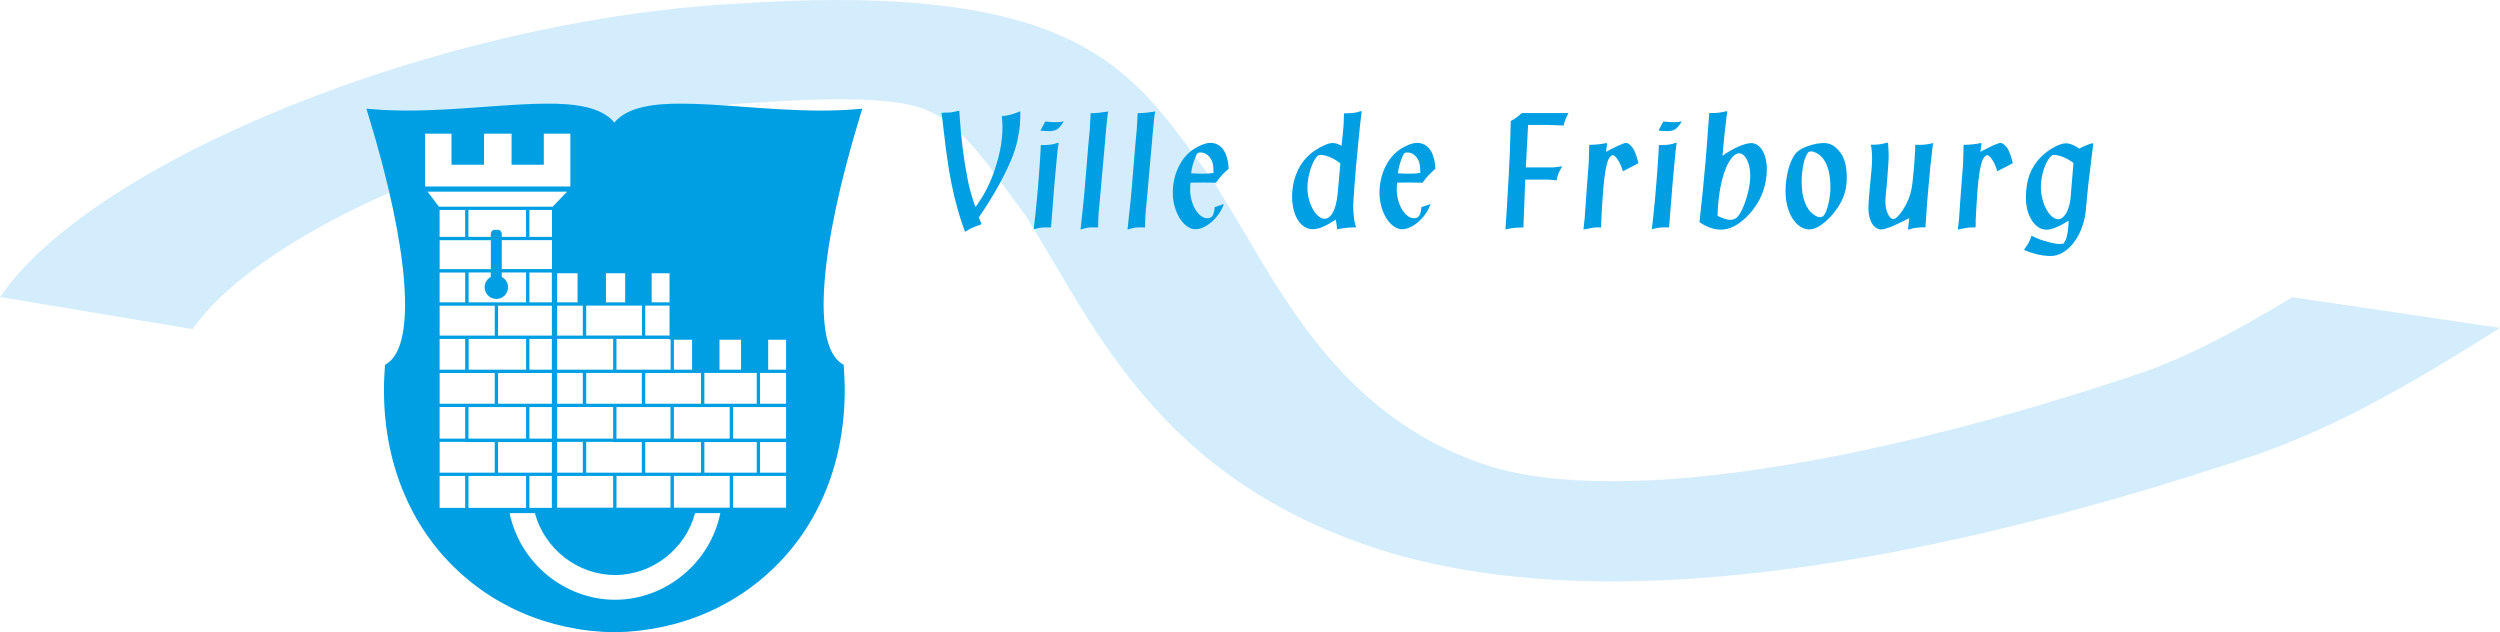
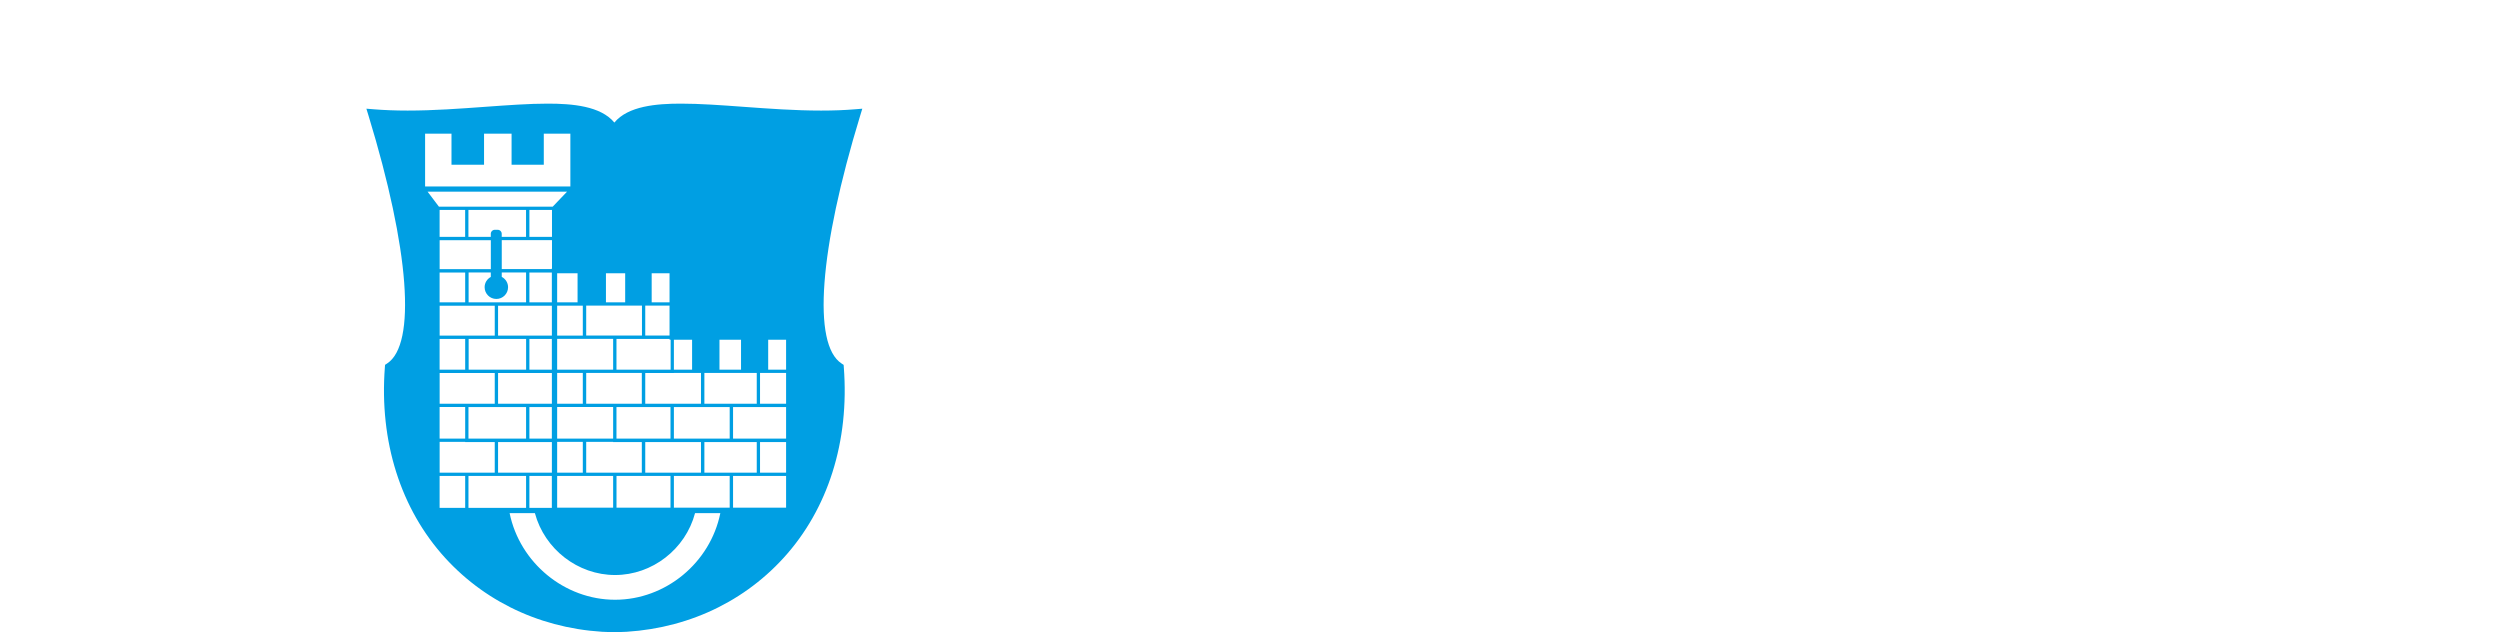
<svg xmlns="http://www.w3.org/2000/svg" id="Calque_1" data-name="Calque 1" viewBox="0 0 677.37 171.3">
  <defs>
    <style>
      .cls-1 {
        fill: #009fe3;
      }

      .cls-1, .cls-2 {
        stroke-width: 0px;
      }

      .cls-2 {
        fill: #d4edfc;
      }
    </style>
  </defs>
-   <path class="cls-2" d="M156.47,35.3c16.46-3.87,33.13-6.66,48.8-7.51l.85-.05c7.95-.55,15.06-.83,21.15-.83,17.14,0,22.12,2.19,24.25,3.12,8.31,3.67,14.53,12.2,22.4,23.01,0,0,3.68,5.03,4.04,5.5l7.42,12.3c16,27.28,35.91,61.23,88.22,78,18.05,5.77,39.32,8.69,63.21,8.69,60.4,0,128.56-18.77,175.14-34.53l.35-.13c22.17-7.79,43.31-20.25,65.08-34.03l-56.28-8.31c-14.19,8.57-27.7,15.86-40.24,20.28-56.44,19.07-107.65,29.58-144.21,29.58-13.42,0-24.66-1.41-33.39-4.2-35.77-11.48-52.59-40.19-66.12-63.27l-8.03-13.31-4.49-6.1C307.6,20.17,292.93,0,226.76,0c-8.34,0-17.56.34-27.49,1.02h0s-.8.04-.8.04C118.89,5.57,25.33,43.4,0,80.49l52.2,8.7c9.35-13.7,32.48-28.71,60.27-39.91v-15.64h43.87l.13,1.66Z" />
  <path class="cls-1" d="M233.65,29.45l-1.97.16c-2.85.24-5.86.35-9.21.35-7.06,0-14.16-.52-21.04-1.02-6.1-.45-11.85-.86-16.93-.86-6.58,0-14.33.63-18.04,5.13-3.71-4.5-11.45-5.13-18.04-5.13-5.08,0-10.83.42-16.93.86-6.87.5-13.98,1.02-21.04,1.02-3.34,0-6.36-.12-9.21-.35l-1.97-.16.58,1.89c11.08,36.24,13.01,61.96,5.03,67.15l-.55.36-.05.66c-1.54,20.07,4.27,38.42,16.34,51.66,11.59,12.7,27.86,19.86,45.82,20.14h.04c17.96-.28,34.23-7.43,45.82-20.14,12.07-13.23,17.87-31.58,16.33-51.65l-.05-.66-.55-.36c-7.98-5.19-6.05-30.92,5.03-67.15l.58-1.89ZM194.94,92.05h5.84v8.11h-5.84v-8.11ZM190.85,101.05h14.19v8.34h-14.19v-8.34ZM197.71,118.83h-15.12v-8.54h15.12v8.54ZM205.04,119.78v8.29h-14.19v-8.29h14.19ZM173.9,109.39h-15.07v-8.34h7.3s7.77,0,7.77,0v8.33ZM181.67,110.29v8.54h-14.64v-8.54h14.64ZM166.13,100.16h-15.17v-8.34h15.17v8.34ZM157.91,101.05v8.34h-6.95v-8.34h6.95ZM166.13,110.28v8.55h-15.17v-8.55h15.17ZM157.91,119.73v8.34h-6.95v-8.34h6.95ZM166.13,128.96v8.59h-15.17v-8.59h15.17ZM158.83,128.07v-8.34h7.3v.05h7.77v8.29h-15.07ZM167.04,128.96h14.63v8.59h-14.63v-8.59ZM174.83,128.07v-8.29h15.1v8.29h-15.1ZM182.59,92.05h4.93v8.11h-4.93v-8.11ZM182.59,101.05h7.34v8.34h-15.1v-8.33h7.76ZM181.7,100.16h-14.67v-8.32h14.39v.21h.29v8.11ZM176.57,74.04h4.84v7.88h-4.84v-7.88ZM174.83,82.81h6.58v8.11h-6.58v-8.11ZM164.18,74.04h5.21v7.88h-5.21v-7.88ZM158.83,82.81h15.11v8.11h-15.11v-8.11ZM157.91,90.93h-6.95v-8.11h6.95v8.11ZM156.49,81.92h-5.53v-7.88h5.53v7.88ZM115.18,36.22h7.15v8.42h8.82v-8.42h7.46v8.42h8.73v-8.42h7.2v14.31h-39.36v-14.31ZM115.86,51.94h37.77l-3.87,4.05h-30.84l-3.06-4.05ZM134.95,128.07v-8.29h14.58v8.29h-14.58ZM149.52,128.96v8.65h-6.08v-8.65h6.08ZM132.99,65.08v7.84h-13.87v-7.84h13.87ZM119.11,64.18v-7.29h6.92v7.29h-6.92ZM134.85,62.26h-.77c-.6,0-1.1.49-1.1,1.09v.82h-6.06v-7.29h15.61v7.29h-6.59v-.82c0-.6-.49-1.09-1.1-1.09ZM134.49,81c1.75,0,3.17-1.42,3.17-3.18,0-1.22-.7-2.27-1.71-2.8v-1.19h6.59v8.08h-15.57v-8.08h6.01v1.21c-.99.54-1.67,1.57-1.67,2.78,0,1.75,1.42,3.18,3.17,3.18ZM126.04,73.84v8.08h-6.93v-8.08h6.93ZM134.05,82.83v8.1h-14.93v-8.1h14.93ZM142.55,91.84v8.32h-15.57v-8.32h15.57ZM126.04,91.84v8.32h-6.93v-8.32h6.93ZM134.05,101.06v8.33h-14.93v-8.33h14.93ZM126.04,110.28v8.55h-6.93v-8.55h6.93ZM126.04,119.73v.05h8.01v8.29h-14.93v-8.34h6.93ZM126.93,118.83v-8.54h15.61v8.54h-15.61ZM143.44,118.83v-8.54h6.08v8.54h-6.08ZM134.95,109.39v-8.33h14.58v8.33h-14.58ZM143.44,100.16v-8.32h6.08v8.32h-6.08ZM134.95,90.93v-8.1h14.58v8.1h-14.58ZM143.44,81.92v-8.08h6.08v8.08h-6.08ZM135.95,72.91v-7.84h13.61v7.56h-.04v.27h-13.57ZM143.44,64.18v-7.29h6.12v7.29h-6.12ZM126.04,137.61h-6.93v-8.65h6.93v8.65ZM126.93,128.96h15.61v8.65h-15.61v-8.65ZM166.65,162.5c-13.7,0-25.81-10.02-28.57-23.46h6.85c2.63,9.76,11.64,16.76,21.72,16.76s19.09-7.01,21.67-16.76h6.85c-2.72,13.44-14.81,23.46-28.52,23.46ZM197.71,137.55h-15.12v-8.59h15.12v8.59ZM212.99,137.55h-14.37v-8.59h14.37v8.59ZM212.99,128.07h-7.06v-8.29h7.06v8.29ZM212.99,118.83h-14.37v-8.54h14.37v8.54ZM212.99,109.39h-7.06v-8.34h7.06v8.34ZM212.99,100.16h-4.85v-8.11h4.85v8.11Z" />
-   <path class="cls-1" d="M255.24,31.6l.13,1.07.25,2.13.47,3.86c.14,1.35.31,2.67.52,3.95.16,1.22.35,2.43.54,3.64.2,1.2.44,2.43.7,3.71.27,1.26.53,2.43.78,3.51.14.54.26.99.35,1.33.09.36.19.68.27.99.08.3.16.67.28,1.12.53,1.88,1.18,3.82,1.9,5.81h.26c.41-.32.91-.61,1.46-.87.54-.26,1.32-.56,2.33-.91l.24-.13.25-.08-.77-1.83c2.03-2.93,3.87-5.89,5.51-8.88,1.63-2.98,2.88-5.63,3.76-7.93.73-1.97,1.23-3.86,1.51-5.7.18-.86.3-1.71.37-2.56.07-.85.11-1.93.11-3.25v-.4c-.25.05-.52.13-.81.28-.87.37-1.68.62-2.43.76-.37.08-.96.16-1.78.25.12,1.34.18,2.28.18,2.83,0,3.54-.63,7.21-1.88,11-.62,1.99-1.38,3.89-2.28,5.68-.68,1.41-1.69,3.07-3.03,4.97h-.21c-.19-.58-.38-1.15-.56-1.7-.18-.55-.39-1.27-.65-2.15-.24-.88-.41-1.51-.49-1.91-.1-.39-.24-1.04-.41-1.94-.18-.92-.38-2.04-.59-3.35-.23-1.31-.45-2.9-.68-4.77-.24-1.88-.4-3.31-.49-4.29-.09-.98-.2-2.47-.34-4.47l-.09-1.37c-1.11.25-1.84.4-2.2.45-.36.04-.95.07-1.78.07l-.4.04h-.45l.13,1.02ZM283.2,39.3h-1.2l-.12,2.79c-.11,1.4-.23,3.16-.38,5.3-.15,2.13-.32,4.23-.52,6.29-.1.96-.18,1.76-.24,2.42-.07.65-.13,1.35-.21,2.07-.08.72-.16,1.51-.27,2.34-.09.84-.15,1.37-.18,1.57.08,0,.16-.02.24-.04,1.05-.27,1.97-.42,2.75-.42h1.7l.85-10.84.16-1.82c.35-4.04.61-6.84.77-8.4.08-.59.17-1.2.3-1.83h-.37c-1.01.37-2.1.56-3.29.56M281.92,35.37l.29.04c.81.07,1.5.12,2.07.12.94,0,1.66-.18,2.18-.52.53-.35,1.11-1.05,1.76-2.12-.67.15-1.41.22-2.21.22-.48,0-1.34-.05-2.58-.16h-.25l-1.27,2.41ZM294.06,49.22c-.14,1.64-.24,2.85-.31,3.62-.07.77-.16,1.71-.28,2.82-.12,1.13-.21,2.07-.31,2.83-.08.77-.21,2.01-.39,3.72,1.13-.41,2.18-.6,3.15-.6h1.61v-.65c0-.66.06-1.88.17-3.65l.04-.37.04-.35,1.42-15.84.07-.9c.09-.67.17-1.66.25-2.96.07-.77.14-1.56.23-2.37.07-.81.14-1.37.17-1.68.03-.31.07-.68.12-1.1.05-.42.08-.67.08-.76,0-.04.05-.31.16-.81l-.48.11c-1.36.23-2.79.37-4.31.41,0,.29,0,.5,0,.62,0,.12-.02.26-.03.4,0,.36-.06,1.5-.19,3.44l-.37,3.9-.84,10.16ZM306.79,49.22c-.14,1.64-.24,2.85-.31,3.62-.07.77-.16,1.71-.29,2.82-.11,1.13-.22,2.07-.3,2.83-.08.77-.21,2.01-.4,3.72,1.14-.41,2.19-.6,3.15-.6h1.62v-.65c0-.66.05-1.88.16-3.65l.05-.37.04-.35,1.41-15.84.08-.9c.09-.67.16-1.66.25-2.96.07-.77.14-1.56.23-2.37.07-.81.14-1.37.17-1.68.03-.31.07-.68.12-1.1.06-.42.08-.67.08-.76,0-.04.06-.31.17-.81l-.48.11c-1.35.23-2.79.37-4.31.41,0,.29,0,.5-.01.62,0,.12-.01.26-.03.4,0,.36-.06,1.5-.19,3.44l-.37,3.9-.85,10.16ZM323.81,42.81c.2-.58.41-.98.6-1.19.18-.2.44-.31.79-.31,1.03,0,1.89.43,2.55,1.27.38.48.66,1.03.82,1.66.16.63.23,1.5.23,2.61-.75.14-1.69.21-2.84.21-1.05,0-1.9-.03-2.54-.08h-.67c.07-1.11.43-2.5,1.06-4.17M331.13,47.4c.51-.55,1.11-1.11,1.77-1.66-.07-1.47-.3-2.73-.7-3.78-.4-1.05-.97-1.85-1.69-2.41-.75-.56-1.58-.84-2.53-.84-.65,0-1.37.16-2.2.48-.83.32-1.63.73-2.39,1.23-1.75,1.18-3.13,2.83-4.13,4.95-1,2.12-1.5,4.43-1.5,6.92,0,1.64.29,3.23.86,4.76.57,1.53,1.34,2.76,2.29,3.68.96.92,1.95,1.38,3.01,1.38.93,0,1.91-.32,2.95-.95,1.04-.64,1.99-1.46,2.83-2.49.84-1.03,1.48-2.16,1.91-3.41-.49.2-1.31.48-2.47.85-.13,1.15-.33,1.94-.62,2.38-.28.42-.76.64-1.44.64-.76,0-1.5-.37-2.23-1.1-.73-.74-1.3-1.71-1.74-2.92-.42-1.21-.65-2.47-.65-3.79,0-.14.03-.75.08-1.83.86-.03,1.82-.04,2.91-.04,1.38,0,2.43.01,3.17.04l.81.04c.63-.86,1.21-1.57,1.71-2.12M360.49,58.48c-.5.53-1.01.8-1.53.8-.78,0-1.53-.4-2.25-1.19-.71-.79-1.31-1.85-1.78-3.14-.45-1.3-.68-2.65-.68-4.06,0-1.05.12-2.12.35-3.24.24-1.11.55-2.14.95-3.09.41-.96.86-1.71,1.37-2.26.18-.22.5-.33.97-.33.69,0,1.55.22,2.59.67,1.03.45,1.93,1,2.69,1.65l-.64,7.09c-.26,3.57-.94,5.92-2.03,7.1M364.84,30.7h-.68c-.04,1.66-.09,2.76-.13,3.32-.2,2.26-.34,3.75-.44,4.46l-.12,1.05c-.76-.52-1.59-.78-2.47-.78-.51,0-1.21.19-2.07.56-.88.37-1.75.85-2.62,1.44-.88.59-1.64,1.23-2.3,1.92-1.26,1.31-2.22,2.9-2.9,4.74-.68,1.84-1.02,3.79-1.02,5.84,0,1.73.24,3.27.72,4.6.48,1.35,1.15,2.39,2,3.14.84.73,1.79,1.11,2.84,1.11.8,0,1.68-.18,2.58-.56.92-.37,2.16-1.04,3.72-2.03.06.48.18,1.37.38,2.65l.63-.17c1.5-.26,2.99-.39,4.46-.39-.25-.74-.41-1.41-.51-2.05-.17-1.39-.26-2.61-.26-3.67,0-.65.03-1.26.09-1.82.17-2.8.39-5.8.68-9.01.21-2.09.37-3.8.49-5.12.11-1.32.23-2.43.32-3.36.09-.92.18-1.84.29-2.78.1-.92.24-2.14.43-3.67l-.42.04c-.86.35-2.08.53-3.7.53M379.84,42.81c.2-.58.41-.98.59-1.19.18-.2.46-.31.8-.31,1.03,0,1.88.43,2.55,1.27.39.48.66,1.03.82,1.66.15.63.23,1.5.23,2.61-.74.14-1.69.21-2.84.21-1.05,0-1.9-.03-2.56-.08h-.65c.06-1.11.41-2.5,1.06-4.17M387.16,47.4c.51-.55,1.11-1.11,1.76-1.66-.07-1.47-.3-2.73-.71-3.78-.39-1.05-.96-1.85-1.69-2.41-.74-.56-1.58-.84-2.54-.84-.64,0-1.37.16-2.2.48-.82.32-1.62.73-2.38,1.23-1.76,1.18-3.14,2.83-4.13,4.95-1,2.12-1.5,4.43-1.5,6.92,0,1.64.29,3.23.85,4.76.57,1.53,1.34,2.76,2.29,3.68.95.92,1.96,1.38,3,1.38.93,0,1.92-.32,2.96-.95,1.05-.64,1.99-1.46,2.83-2.49.85-1.03,1.48-2.16,1.91-3.41-.48.2-1.32.48-2.47.85-.13,1.15-.32,1.94-.62,2.38-.28.42-.76.64-1.44.64-.76,0-1.5-.37-2.23-1.1-.73-.74-1.31-1.71-1.75-2.92-.43-1.21-.66-2.47-.66-3.79,0-.14.04-.75.09-1.83.85-.03,1.82-.04,2.91-.04,1.38,0,2.44.01,3.17.04l.8.04c.63-.86,1.21-1.57,1.72-2.12M409.34,32.77c-.11,4.19-.19,7-.24,8.43-.06,1.43-.18,3.78-.35,7.06-.2,3.56-.36,6.42-.5,8.57-.13,2.15-.25,3.92-.35,5.34,1.48-.35,2.84-.52,4.09-.52h.77l.5-12.98h6.37l1.03.09,1.1.1c.12-.69.3-1.34.54-1.94.25-.59.58-1.2,1-1.84-.13.01-.22.02-.32.03-.07,0-.25.03-.53.06-.7.12-1.29.18-1.79.18h-7.23l.6-11.5h5.27c.36.02,1.01.04,1.97.07.95.03,1.75.06,2.41.09.19-1.04.62-2.17,1.31-3.37h-12.66c-.98.9-1.97,1.62-2.97,2.14M429.53,56.67c-.07,1.22-.12,2.06-.17,2.51-.13,1.23-.24,2.22-.33,2.99.2,0,.59-.07,1.14-.19,1.03-.25,1.93-.37,2.72-.37h.94c.01-.36.02-.67.02-.94.02-.27.02-.62.02-1.05.09-1.99.26-4.74.52-8.25.18-2.1.37-3.79.59-5.06.22-1.27.49-2.3.81-3.09.2-.39.41-.68.6-.88.21-.2.38-.3.54-.3.42,0,.89.42,1.45,1.28.55.85.99,1.88,1.34,3.09l4.19-2.18c-.3-1.46-.71-2.69-1.23-3.69-.3-.54-.65-.98-1.05-1.32-.4-.34-.75-.5-1.06-.5-.29,0-.97.24-2.03.71-1.07.48-2.21,1.06-3.39,1.72l.31-2.38c-.23,0-.49.03-.77.09-1,.22-2.35.35-4.09.39,0,.22-.03,1.41-.09,3.56-.02.25-.03.53-.03.86-.03.3-.05.6-.05.89l-.72,9.59-.16,2.53ZM450.66,39.3h-1.19l-.13,2.79c-.09,1.4-.22,3.16-.37,5.3-.16,2.13-.33,4.23-.52,6.29-.1.96-.18,1.76-.25,2.42-.05.65-.13,1.35-.2,2.07-.08.72-.17,1.51-.26,2.34-.1.84-.16,1.37-.18,1.57.08,0,.16-.02.24-.04,1.05-.27,1.96-.42,2.75-.42h1.69l.85-10.84.16-1.82c.36-4.04.62-6.84.78-8.4.07-.59.16-1.2.29-1.83h-.37c-1,.37-2.1.56-3.29.56M449.38,35.37l.29.04c.81.07,1.5.12,2.06.12.94,0,1.67-.18,2.2-.52.52-.35,1.11-1.05,1.76-2.12-.68.15-1.41.22-2.21.22-.48,0-1.34-.05-2.58-.16h-.25l-1.27,2.41ZM465.4,57.53c.02-.32.04-.61.04-.85.02-.25.03-.47.04-.66.02-.2.03-.33.03-.41.34-4.22,1.1-7.69,2.26-10.39.5-1.12,1.06-2.01,1.68-2.69.61-.67,1.21-1,1.77-1s1.05.28,1.51.83c.47.55.84,1.31,1.11,2.26.26.96.39,1.99.39,3.1s-.17,2.47-.5,3.94c-.33,1.46-.76,2.84-1.28,4.13-.52,1.29-1.06,2.26-1.62,2.89-.51.6-1.2.89-2.07.89-.69,0-1.68-.29-2.97-.89-.12-.04-.21-.08-.26-.12-.06-.04-.11-.05-.16-.06.01-.31.03-.63.05-.96M463.71,30.61h-.59l-.88,11.69-.21,2.38c-.36,4.27-.89,9.43-1.57,15.51,1.99,1.35,3.92,2.03,5.8,2.03,2.36,0,4.72-1.19,7.1-3.57,1.13-1.14,2.11-2.4,2.93-3.79.82-1.4,1.43-2.86,1.83-4.38.39-1.52.6-3.07.6-4.66,0-1.37-.19-2.58-.55-3.65-.37-1.06-.87-1.89-1.52-2.5-.65-.6-1.37-.9-2.17-.9-.85,0-2.01.32-3.47.96-1.46.64-2.9,1.47-4.31,2.5.09-.94.16-1.84.24-2.69.07-.86.15-1.64.23-2.32.07-.68.17-1.51.27-2.47.11-.96.3-2.49.56-4.6h-.41c-1,.32-2.28.48-3.88.48M490.26,62.16c.95,0,1.94-.37,2.98-1.08,1.8-1.23,3.37-2.86,4.73-4.91,1.61-2.39,2.41-5,2.41-7.85,0-1.82-.18-3.33-.53-4.53-.36-1.2-.94-2.24-1.75-3.12-1.12-1.27-2.41-1.91-3.86-1.91-1.32,0-2.71.25-4.17.74-1.47.49-2.57,1.09-3.3,1.81-.55.57-1.06,1.41-1.53,2.53-.45,1.11-.82,2.38-1.07,3.79-.26,1.41-.38,2.83-.38,4.25,0,1.85.28,3.57.84,5.13.56,1.57,1.32,2.81,2.29,3.72.97.91,2.04,1.39,3.24,1.43h.11ZM491.57,58.24c-1.11-.73-1.95-1.86-2.53-3.36-.59-1.51-.88-3.34-.88-5.53,0-1.78.17-3.43.5-4.95.33-1.52.77-2.55,1.28-3.13.17-.17.41-.25.73-.25.44,0,.93.15,1.46.42.54.27.98.6,1.34.97,1.66,1.69,2.48,4.49,2.48,8.43,0,1.36-.19,2.82-.55,4.4-.37,1.58-.8,2.63-1.27,3.16-.27.29-.6.44-1.02.44-.46,0-.98-.21-1.54-.61M516.96,62.16h.36c1.12-.38,2.3-.56,3.53-.56h.85l.46-6.92.12-1.35.73-8.02.64-5.7.12-.85c-.11,0-.24.03-.39.09-1.1.26-2.09.39-2.97.39h-1.5c0,.47,0,.83,0,1.08,0,.25-.02.53-.02.83-.14,2.66-.38,5.47-.72,8.44-.25,2.09-.75,3.86-1.49,5.3-.32.71-.72,1.41-1.2,2.14-.48.71-.93,1.28-1.37,1.69-.45.42-.8.62-1.09.62-.57,0-1.07-.47-1.52-1.42-.44-.94-.66-2.05-.66-3.33,0-.75.13-2.33.39-4.75.33-3.88.5-6.45.5-7.7,0-.7-.05-1.64-.13-2.81l-.04-.68c-.07.01-.13.03-.18.03-.05,0-.12.02-.21.04-.09.03-.21.04-.33.05-.99.29-2.09.44-3.31.44h-.64c.24,1.05.35,2.37.35,3.94,0,1.23-.17,3.43-.52,6.6-.32,3.33-.48,5.48-.48,6.45,0,1.2.14,2.24.44,3.13.28.89.7,1.59,1.23,2.09.54.49,1.14.75,1.82.75.56,0,1.4-.24,2.56-.69,1.14-.46,2.55-1.12,4.22-1.96l.8-.39-.36,3.04ZM530.97,56.67c-.07,1.22-.12,2.06-.16,2.51-.13,1.23-.24,2.22-.33,2.99.21,0,.59-.07,1.14-.19,1.03-.25,1.94-.37,2.73-.37h.92c.01-.36.04-.67.04-.94,0-.27,0-.62,0-1.05.08-1.99.25-4.74.51-8.25.17-2.1.37-3.79.59-5.06.23-1.27.48-2.3.82-3.09.21-.39.41-.68.61-.88.21-.2.39-.3.53-.3.42,0,.9.42,1.45,1.28.55.85,1,1.88,1.34,3.09l4.2-2.18c-.32-1.46-.73-2.69-1.24-3.69-.29-.54-.65-.98-1.05-1.32-.4-.34-.75-.5-1.05-.5s-.97.24-2.04.71c-1.07.48-2.19,1.06-3.4,1.72l.32-2.38c-.23,0-.5.03-.77.09-1,.22-2.36.35-4.1.39,0,.22-.02,1.41-.08,3.56-.03.25-.04.53-.04.86-.03.3-.03.6-.03.89l-.73,9.59-.17,2.53ZM560.43,56.38c-.32.94-.73,1.68-1.21,2.21-.5.54-1,.8-1.54.8-.77,0-1.52-.42-2.25-1.26-.73-.84-1.31-1.95-1.78-3.3-.45-1.36-.68-2.73-.68-4.1,0-1.29.18-2.61.54-3.97.36-1.36.82-2.5,1.39-3.41.57-.92,1.1-1.38,1.6-1.38.74,0,1.61.21,2.64.64,1.03.43,1.92.95,2.66,1.56l-.76,9.2c-.07,1.06-.29,2.07-.62,3.01M559.66,65.07c-.09.18-.28.49-.57.94-.69.06-1.03.09-1.01.09-.74,0-1.77-.17-3.11-.53-.8-.2-1.53-.42-2.19-.67-.68-.24-1.47-.59-2.35-1.04-.28.82-.52,1.43-.74,1.84-.21.41-.57.94-1.04,1.61l-.25.39c1.1.51,2.28.91,3.57,1.21,1.28.3,2.5.45,3.66.45s2.17-.3,3.21-.89c1.05-.59,2.01-1.44,2.87-2.52.87-1.09,1.59-2.35,2.18-3.8.59-1.45,1-2.98,1.21-4.61.32-3.64.57-6.25.75-7.84.18-1.58.63-5.21,1.33-10.88h-.12c-.26,0-.77.14-1.51.44-.75.29-1.47.62-2.18,1.01-1.37-.96-2.56-1.44-3.58-1.44-.87,0-1.94.35-3.24,1.05-1.29.7-2.47,1.59-3.55,2.64-1.39,1.4-2.43,3-3.1,4.8-.67,1.8-.99,3.91-.99,6.34,0,1.57.25,3.01.74,4.33.5,1.31,1.18,2.35,2.02,3.1.84.77,1.78,1.15,2.82,1.15,1.41,0,3.4-.82,5.99-2.43v.45c-.09,2.06-.36,3.68-.8,4.83" />
</svg>